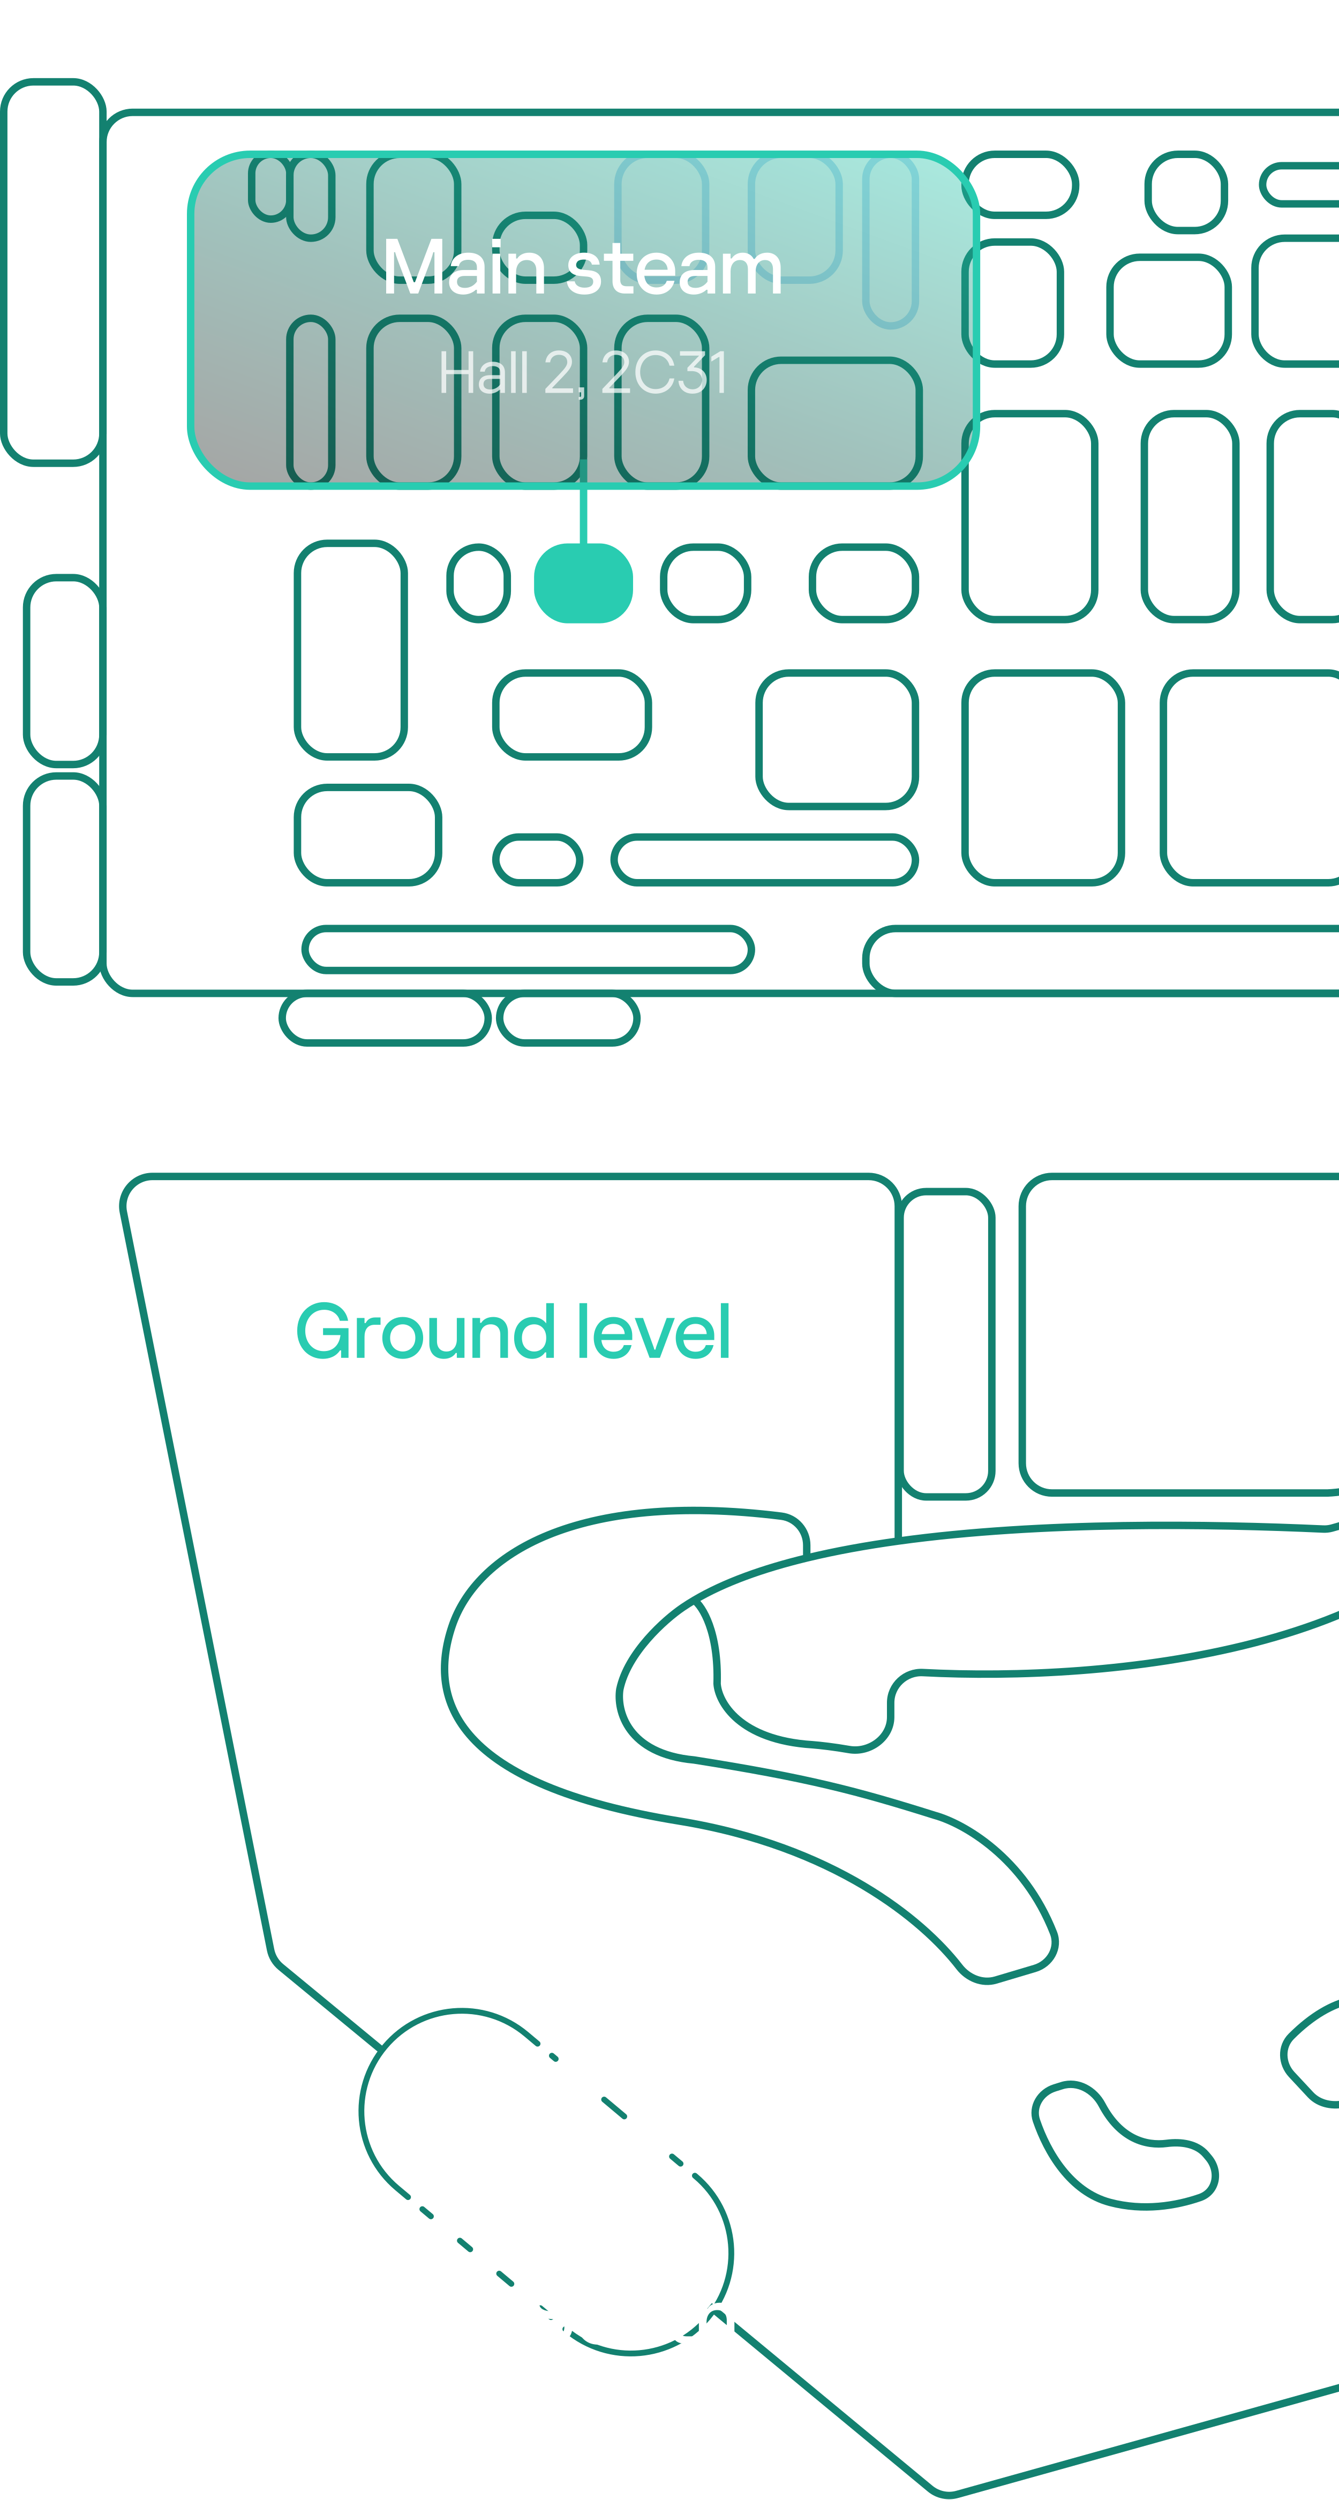
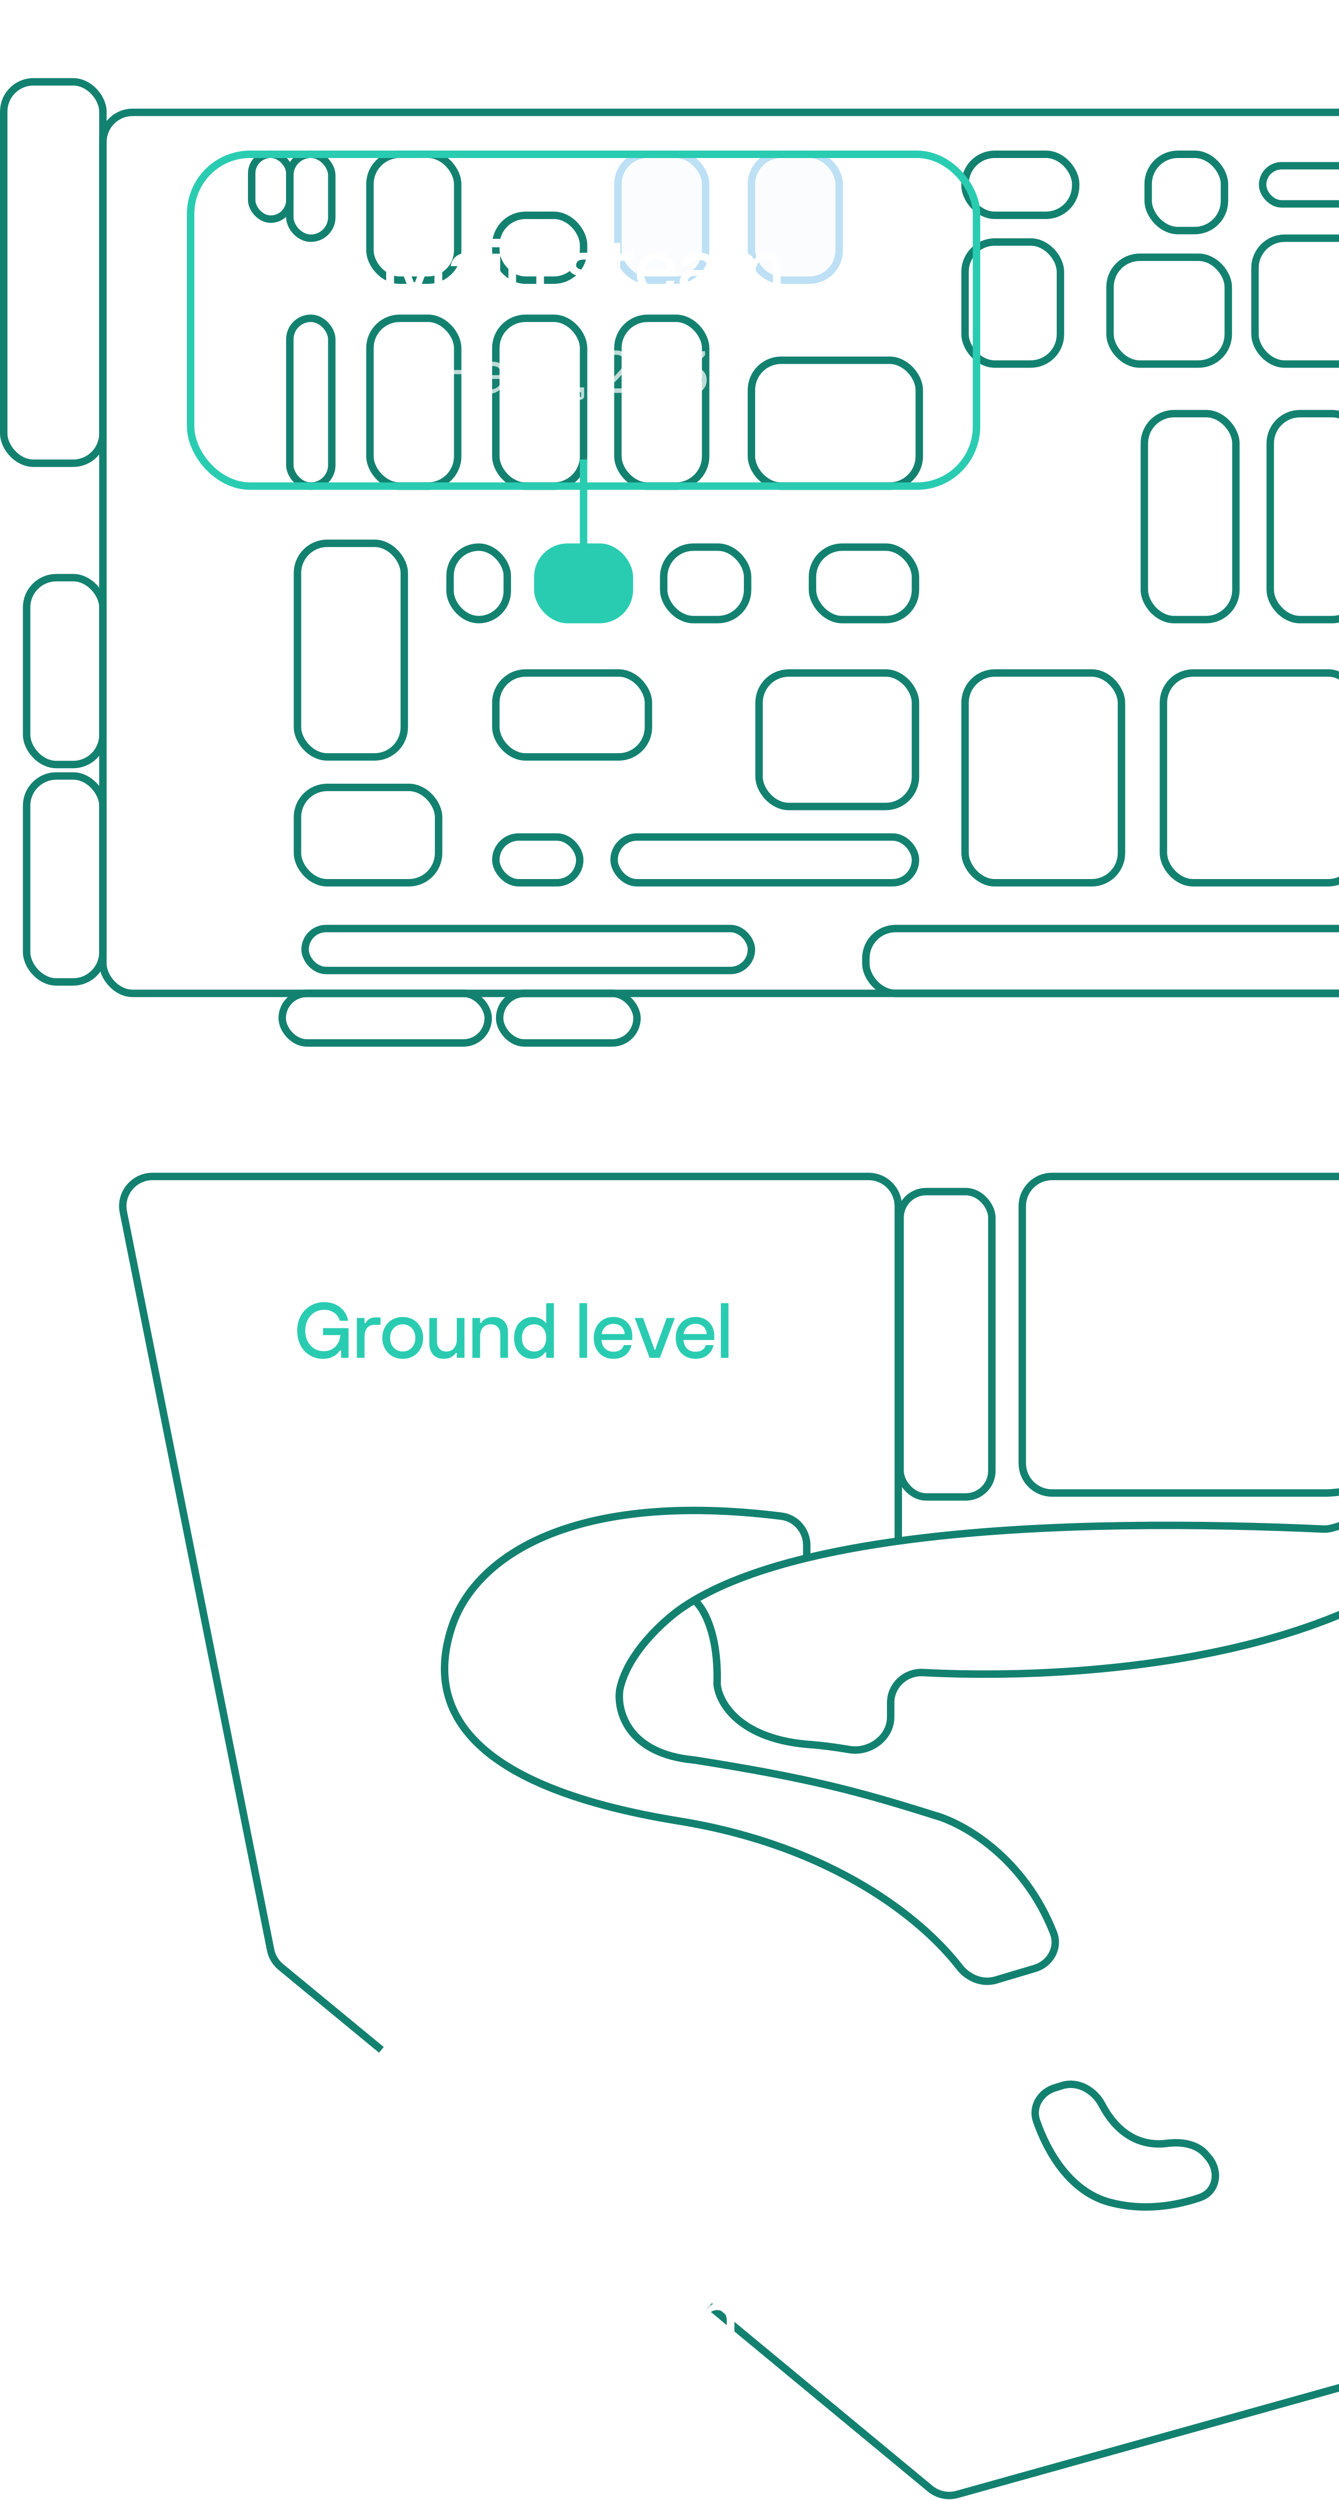
<svg xmlns="http://www.w3.org/2000/svg" width="360" height="672" viewBox="0 0 360 672" fill="none">
  <g filter="url(#filter0_b_103_13944)">
    <path d="M86.793 365.283C83.16 365.283 79.905 362.532 79.905 357.723C79.905 352.956 83.286 350.037 87.129 350.037C90.51 350.037 93.093 352.032 93.597 355.056H91.35C90.93 353.292 89.25 352.095 87.171 352.095C84.021 352.095 82.068 354.657 82.068 357.723C82.068 360.81 84.042 363.225 87.045 363.225C89.502 363.225 91.203 361.65 91.539 358.899H86.856V357.03H93.702V365.01H91.707V363.015H91.413C90.279 364.716 88.473 365.283 86.793 365.283ZM98.005 365.01H95.947V354.3H98.005V355.665H98.32C98.761 354.72 99.622 354.153 100.882 354.153H102.31V356.127H100.714C98.866 356.127 98.005 357.408 98.005 359.361V365.01ZM108.289 365.283C104.929 365.283 102.787 362.742 102.787 359.655C102.787 356.568 104.929 354.027 108.289 354.027C111.628 354.027 113.77 356.568 113.77 359.655C113.77 362.742 111.628 365.283 108.289 365.283ZM108.289 363.309C110.053 363.309 111.67 361.986 111.67 359.655C111.67 357.324 110.053 356.001 108.289 356.001C106.504 356.001 104.887 357.324 104.887 359.655C104.887 361.986 106.504 363.309 108.289 363.309ZM119.334 365.283C116.919 365.283 115.428 363.708 115.428 361.167V354.3H117.486V360.558C117.486 362.259 118.431 363.309 120.027 363.309C121.854 363.309 122.82 361.881 122.82 360.075V354.3H124.878V365.01H122.82V363.708H122.526C122.043 364.527 120.951 365.283 119.334 365.283ZM129.074 365.01H127.016V354.3H129.074V355.602H129.389C129.851 354.804 130.943 354.027 132.602 354.027C135.059 354.027 136.571 355.602 136.571 358.143V365.01H134.513V358.752C134.513 357.051 133.547 356.001 131.93 356.001C130.061 356.001 129.074 357.408 129.074 359.235V365.01ZM143.075 365.283C140.702 365.283 138.224 363.477 138.224 359.697C138.224 355.791 140.786 354.027 143.222 354.027C144.566 354.027 145.952 354.552 146.855 355.749V350.31H148.913V365.01H146.855V363.54H146.54C145.742 364.758 144.377 365.283 143.075 365.283ZM143.621 363.309C145.259 363.309 146.855 362.175 146.855 359.655C146.855 357.135 145.259 356.001 143.621 356.001C142.004 356.001 140.324 357.093 140.324 359.655C140.324 362.217 142.004 363.309 143.621 363.309ZM157.848 365.01H155.79V350.31H157.848V365.01ZM169.987 358.983V360.222H161.692C161.902 362.343 163.225 363.372 164.947 363.372C166.564 363.372 167.425 362.595 167.719 361.587H169.798C169.294 363.75 167.614 365.283 164.968 365.283C161.692 365.283 159.634 362.889 159.634 359.676C159.634 356.484 161.671 354.027 164.926 354.027C167.929 354.027 169.987 356.127 169.987 358.983ZM161.755 358.626H167.95C167.908 357.156 166.879 355.875 164.947 355.875C163.351 355.875 162.07 356.778 161.755 358.626ZM177.42 365.01H174.648L170.658 354.3H172.884L175.614 361.797C175.74 362.133 175.845 362.448 175.929 362.805H176.223C176.307 362.448 176.391 362.133 176.517 361.797L179.247 354.3H181.431L177.42 365.01ZM192.033 358.983V360.222H183.738C183.948 362.343 185.271 363.372 186.993 363.372C188.61 363.372 189.471 362.595 189.765 361.587H191.844C191.34 363.75 189.66 365.283 187.014 365.283C183.738 365.283 181.68 362.889 181.68 359.676C181.68 356.484 183.717 354.027 186.972 354.027C189.975 354.027 192.033 356.127 192.033 358.983ZM183.801 358.626H189.996C189.954 357.156 188.925 355.875 186.993 355.875C185.397 355.875 184.116 356.778 183.801 358.626ZM195.87 365.01H193.812V350.31H195.87V365.01Z" fill="#29CCB1" />
    <rect x="27.667" y="30.199" width="1093.33" height="236.839" rx="8" stroke="#138170" stroke-width="2" />
    <rect x="166.128" y="41.477" width="23.59" height="33.834" rx="8" fill="#F6FBFD" fill-opacity="0.5" stroke="#BDE0F5" stroke-width="2" />
    <rect x="202.025" y="41.477" width="23.59" height="33.834" rx="8" fill="#F6FBFD" fill-opacity="0.5" stroke="#BDE0F5" stroke-width="2" />
    <rect x="298.436" y="69.16" width="31.795" height="28.708" rx="8" stroke="#138170" stroke-width="2" />
    <rect x="259.462" y="65.058" width="25.641" height="32.809" rx="8" stroke="#138170" stroke-width="2" />
    <rect x="308.692" y="41.477" width="20.513" height="20.506" rx="8" stroke="#138170" stroke-width="2" />
    <rect x="259.462" y="41.477" width="29.744" height="16.404" rx="8" stroke="#138170" stroke-width="2" />
-     <rect x="232.795" y="41.477" width="13.333" height="46.138" rx="6.667" fill="#F6FBFD" fill-opacity="0.5" stroke="#BDE0F5" stroke-width="2" />
    <rect x="144.59" y="147.081" width="24.615" height="19.48" rx="8" fill="#29CCB1" stroke="#29CCB1" stroke-width="2" />
    <path d="M490.231 605.541V322.201C490.231 317.783 493.813 314.201 498.231 314.201H1061.72C1066.14 314.201 1069.72 317.783 1069.72 322.201V456.09C1069.72 459.769 1067.21 462.974 1063.64 463.857L490.231 605.541ZM490.231 605.541L257.337 670.547C254.813 671.251 252.104 670.675 250.086 669.004L190.744 619.894" stroke="#138170" stroke-width="2" />
    <rect x="242" y="320.328" width="24.667" height="82.073" rx="7" stroke="#138170" stroke-width="2" />
    <rect x="77.923" y="85.564" width="11.282" height="45.112" rx="5.641" stroke="#138170" stroke-width="2" />
    <rect x="77.923" y="41.477" width="11.282" height="22.556" rx="5.641" stroke="#138170" stroke-width="2" />
    <rect x="67.667" y="41.477" width="10.256" height="17.43" rx="5.128" stroke="#138170" stroke-width="2" />
    <rect x="1" y="21.997" width="26.667" height="102.528" rx="8" stroke="#138170" stroke-width="2" />
    <rect x="7.153" y="155.283" width="20.513" height="50.239" rx="8" stroke="#138170" stroke-width="2" />
    <rect x="7.153" y="208.597" width="20.513" height="55.365" rx="8" stroke="#138170" stroke-width="2" />
    <rect x="99.462" y="41.477" width="23.59" height="33.834" rx="8" stroke="#138170" stroke-width="2" />
    <rect x="133.308" y="57.882" width="23.59" height="17.43" rx="8" stroke="#138170" stroke-width="2" />
    <rect x="99.462" y="85.564" width="23.59" height="45.112" rx="8" stroke="#138170" stroke-width="2" />
    <rect x="133.308" y="85.564" width="23.59" height="45.112" rx="8" stroke="#138170" stroke-width="2" />
    <rect x="166.128" y="85.564" width="23.59" height="45.112" rx="8" stroke="#138170" stroke-width="2" />
    <rect x="79.975" y="211.673" width="37.949" height="25.632" rx="8" stroke="#138170" stroke-width="2" />
    <rect x="79.975" y="146.056" width="28.718" height="57.416" rx="8" stroke="#138170" stroke-width="2" />
    <rect x="82.025" y="249.609" width="120" height="11.278" rx="5.639" stroke="#138170" stroke-width="2" />
    <rect x="232.795" y="249.609" width="234.872" height="17.43" rx="8" stroke="#138170" stroke-width="2" />
    <rect x="75.872" y="267.038" width="55.385" height="13.329" rx="6.664" stroke="#138170" stroke-width="2" />
    <rect x="134.334" y="267.038" width="36.923" height="13.329" rx="6.664" stroke="#138170" stroke-width="2" />
    <rect x="337.41" y="64.033" width="32.821" height="33.834" rx="8" stroke="#138170" stroke-width="2" />
    <rect x="339.462" y="44.553" width="27.692" height="10.253" rx="5.126" stroke="#138170" stroke-width="2" />
    <rect x="202.025" y="96.842" width="45.128" height="33.834" rx="8" stroke="#138170" stroke-width="2" />
    <rect x="218.436" y="147.081" width="27.692" height="19.48" rx="8" stroke="#138170" stroke-width="2" />
    <rect x="178.436" y="147.081" width="22.564" height="19.48" rx="8" stroke="#138170" stroke-width="2" />
    <rect x="121" y="147.081" width="15.385" height="19.48" rx="7.692" stroke="#138170" stroke-width="2" />
    <rect x="341.513" y="111.196" width="24.615" height="55.365" rx="8" stroke="#138170" stroke-width="2" />
    <rect x="307.667" y="111.196" width="24.615" height="55.365" rx="8" stroke="#138170" stroke-width="2" />
-     <rect x="259.462" y="111.196" width="34.872" height="55.365" rx="8" stroke="#138170" stroke-width="2" />
    <rect x="312.795" y="180.915" width="52.308" height="56.39" rx="8" stroke="#138170" stroke-width="2" />
    <rect x="259.462" y="180.915" width="42.051" height="56.39" rx="8" stroke="#138170" stroke-width="2" />
    <rect x="204.077" y="180.915" width="42.051" height="35.885" rx="8" stroke="#138170" stroke-width="2" />
    <rect x="165.103" y="225.002" width="81.026" height="12.303" rx="6.152" stroke="#138170" stroke-width="2" />
    <rect x="133.308" y="225.002" width="22.564" height="12.303" rx="6.152" stroke="#138170" stroke-width="2" />
    <rect x="133.308" y="180.915" width="41.026" height="22.556" rx="8" stroke="#138170" stroke-width="2" />
    <path d="M216.898 418.82V415.391C216.898 411.442 214.001 408.065 210.082 407.577C154.711 400.689 127.921 418.014 121.512 437.235C114.845 457.228 122.537 479.784 182.537 489.524C224.049 496.263 248.097 516.012 257.93 528.744C260.24 531.735 264.102 533.352 267.723 532.274L278.224 529.147C282.349 527.919 284.816 523.614 283.241 519.609C275.268 499.339 259.084 490.134 251.255 487.986C230.249 481.368 217.019 477.917 186.639 473.119C168.587 471.479 165.784 459.791 166.639 454.152C168.69 444.309 178.775 435.355 183.562 432.108C184.546 431.44 185.573 430.792 186.639 430.162M216.898 418.82C205.119 421.671 194.733 425.379 186.639 430.162M216.898 418.82C224.592 416.958 232.881 415.461 241.513 414.268M186.639 430.162C188.862 431.836 193.206 438.67 192.795 452.614C193.137 457.569 198.744 467.788 218.436 469.018C220.608 469.192 224.307 469.613 228.282 470.308C233.784 471.269 239.462 467.162 239.462 461.577V457.737C239.462 453.051 243.453 449.373 248.134 449.617C297.178 452.183 384.074 444.216 405.839 394.307C407.079 391.463 406.235 388.191 403.993 386.047L401.513 383.677M401.513 383.677C388.756 396.248 374.059 406.492 358.031 410.796C357.279 410.997 356.512 411.072 355.734 411.037C325.822 409.682 280.215 408.919 241.513 414.268M401.513 383.677C408.237 377.051 414.422 369.779 419.979 362.389M419.979 362.389C429.147 350.198 436.606 337.687 441.954 327.234C444.572 322.116 440.746 316.252 434.997 316.252H282.847C278.428 316.252 274.847 319.833 274.847 324.252V393.35C274.847 397.768 278.428 401.35 282.847 401.35H356.895C368.673 400.873 393.105 393.464 402.71 368.284C404.008 364.881 407.132 362.389 410.774 362.389H419.979ZM241.513 414.268V324.252C241.513 319.833 237.932 316.252 233.513 316.252H41.011C35.964 316.252 32.178 320.868 33.166 325.817L72.75 524.152C73.111 525.959 74.085 527.587 75.507 528.759L102.539 551.041" stroke="#138170" stroke-width="2" />
-     <path d="M489.718 446.975L466.128 455.177M466.128 455.177C461.171 457.74 451.256 467.583 451.256 486.448V573.597C451.275 574.083 451.284 574.597 451.281 575.135M466.128 455.177L463.681 451.304C461.554 447.938 457.211 446.586 453.988 448.926C438.029 460.511 430.527 485.494 428.692 497.726C424.589 550.22 440.156 580.774 448.452 589.488M451.281 575.135H453.798C457.436 575.135 460.684 577.594 461.258 581.187C464.822 603.507 452.697 613.197 445.615 616.658C421 628.552 406.641 614.779 402.538 604.868C395.564 586.413 389.376 576.331 387.153 573.597C380.448 563.701 369.579 563.516 361.947 565.451C358.537 566.316 354.747 565.687 352.35 563.113L347.279 557.668C344.56 554.749 344.36 550.217 347.184 547.4C369.71 524.933 388.123 544.617 394.846 558.217C401.683 572.4 419.051 600.664 433.82 600.254C441.449 600.042 445.94 595.262 448.452 589.488M451.281 575.135C451.255 579.248 450.532 584.709 448.452 589.488" stroke="#138170" stroke-width="2" />
    <path d="M296.297 565.825C301.144 575.001 308.085 576.912 313.692 576.183C317.517 575.685 321.775 576.253 324.257 579.206L324.945 580.025C328.03 583.696 327.141 589.187 322.608 590.749C316.187 592.963 307.425 594.43 298.436 592.052C287.722 589.217 281.566 578.538 278.668 570.098C277.367 566.31 279.75 562.453 283.572 561.259L285.503 560.656C289.786 559.318 294.202 561.858 296.297 565.825Z" stroke="#138170" stroke-width="2" />
-     <path fill-rule="evenodd" clip-rule="evenodd" d="M147.783 552.111C148.06 551.782 148.551 551.74 148.88 552.016L149.908 552.879C150.239 553.156 150.281 553.65 150.003 553.98C149.725 554.308 149.234 554.35 148.905 554.074L147.877 553.212C147.547 552.934 147.504 552.441 147.783 552.111ZM183.572 582.146C183.295 582.474 182.804 582.516 182.475 582.24L180.173 580.309C179.842 580.031 179.8 579.538 180.078 579.208C180.356 578.88 180.846 578.837 181.176 579.114L183.477 581.045C183.808 581.322 183.851 581.816 183.572 582.146ZM151.403 625.615C151.68 625.287 152.171 625.245 152.5 625.521L152.773 625.75C163.863 635.055 180.399 633.61 189.707 622.524C199.016 611.438 197.572 594.908 186.482 585.603L186.324 585.47C185.993 585.192 185.95 584.699 186.229 584.369C186.506 584.04 186.997 583.998 187.326 584.274L187.486 584.408C199.235 594.267 200.765 611.781 190.903 623.527C181.04 635.273 163.52 636.804 151.77 626.945L151.497 626.716C151.167 626.439 151.124 625.945 151.403 625.615ZM148.746 623.392C149.024 623.062 148.982 622.569 148.651 622.291L145.781 619.883C145.451 619.607 144.961 619.649 144.683 619.977C144.405 620.307 144.447 620.801 144.778 621.078L147.648 623.487C147.978 623.763 148.468 623.721 148.746 623.392ZM168.342 568.346C168.673 568.623 168.715 569.117 168.437 569.447C168.159 569.775 167.669 569.817 167.339 569.541L161.923 564.996C161.592 564.719 161.55 564.225 161.828 563.895C162.105 563.567 162.596 563.525 162.926 563.801L168.342 568.346ZM138.086 614.448C138.364 614.118 138.322 613.625 137.991 613.347L134.71 610.594C134.381 610.318 133.89 610.36 133.613 610.689C133.334 611.019 133.377 611.512 133.707 611.79L136.988 614.543C137.318 614.819 137.809 614.777 138.086 614.448ZM126.921 604.059C127.252 604.336 127.294 604.83 127.015 605.16C126.738 605.488 126.247 605.53 125.918 605.254L123.144 602.926C122.813 602.649 122.77 602.155 123.049 601.825C123.326 601.497 123.817 601.455 124.146 601.731L126.921 604.059ZM116.452 596.296C116.73 595.966 116.688 595.473 116.357 595.195L114.054 593.263C113.725 592.987 113.234 593.029 112.956 593.357C112.678 593.687 112.72 594.181 113.051 594.458L115.354 596.39C115.683 596.667 116.174 596.625 116.452 596.296ZM142.02 546.261C130.271 536.402 112.75 537.933 102.888 549.679C93.025 561.425 94.555 578.939 106.305 588.798L109.202 591.229C109.531 591.505 110.022 591.463 110.299 591.134C110.578 590.804 110.536 590.311 110.205 590.033L107.308 587.603C96.218 578.298 94.775 561.768 104.083 550.682C113.391 539.595 129.927 538.151 141.017 547.456L144.028 549.982C144.358 550.258 144.848 550.216 145.126 549.888C145.404 549.558 145.362 549.064 145.031 548.787L142.02 546.261Z" fill="#138170" />
    <path d="M156.897 123.5V150.157" stroke="#29CCB1" stroke-width="2" />
    <g filter="url(#filter1_b_103_13944)">
-       <rect x="51.257" y="41.477" width="211.282" height="89.199" rx="16" fill="url(#paint0_linear_103_13944)" fill-opacity="0.4" />
      <rect x="51.257" y="41.477" width="211.282" height="89.199" rx="16" stroke="#29CCB1" stroke-width="2" />
    </g>
    <path d="M105.948 78.907H103.827V64.207H106.83L111.24 75.862H111.576L115.986 64.207H118.905V78.907H116.805V67.798H116.49C116.385 68.281 116.133 69.079 115.797 70.003L112.437 78.907H110.316L106.956 70.003C106.599 69.079 106.347 68.281 106.242 67.798H105.948V78.907ZM125.894 67.924C128.687 67.924 130.283 69.31 130.283 71.725V78.907H128.225V77.899H127.91C127.196 78.634 125.915 79.18 124.592 79.18C122.156 79.18 120.749 77.857 120.749 75.904C120.749 73.867 122.135 72.586 124.718 72.586H128.225V71.83C128.225 70.633 127.469 69.835 125.873 69.835C124.382 69.835 123.521 70.507 123.374 71.536H121.19C121.421 69.415 123.164 67.924 125.894 67.924ZM124.991 77.395C126.272 77.395 127.406 76.807 128.225 75.715V74.182H124.865C123.542 74.182 122.87 74.728 122.87 75.757C122.87 76.849 123.71 77.395 124.991 77.395ZM134.595 66.475H132.327V64.207H134.595V66.475ZM134.49 78.907H132.432V68.197H134.49V78.907ZM138.754 78.907H136.696V68.197H138.754V69.499H139.069C139.531 68.701 140.623 67.924 142.282 67.924C144.739 67.924 146.251 69.499 146.251 72.04V78.907H144.193V72.649C144.193 70.948 143.227 69.898 141.61 69.898C139.741 69.898 138.754 71.305 138.754 73.132V78.907ZM157.117 79.18C154.156 79.18 152.56 77.584 152.413 75.631H154.513C154.681 76.618 155.626 77.332 157.138 77.332C158.797 77.332 159.49 76.66 159.49 75.715C159.49 74.77 158.839 74.455 157.768 74.35L156.067 74.203C153.862 73.993 152.791 73.006 152.791 71.284C152.791 69.289 154.471 67.924 157.012 67.924C159.553 67.924 161.065 69.163 161.212 71.137H159.133C159.007 70.297 158.209 69.772 157.012 69.772C155.647 69.772 154.891 70.276 154.891 71.2C154.891 71.998 155.458 72.397 156.844 72.523L158.293 72.649C160.372 72.838 161.59 73.636 161.59 75.673C161.59 77.752 159.952 79.18 157.117 79.18ZM170.306 78.907H168.017C166.001 78.907 164.678 77.815 164.678 75.568V70.108H162.368V68.197H164.678V65.32H166.757V68.197H170.264V70.108H166.757V75.211C166.757 76.387 167.261 76.954 168.521 76.954H170.306V78.907ZM181.533 72.88V74.119H173.238C173.448 76.24 174.771 77.269 176.493 77.269C178.11 77.269 178.971 76.492 179.265 75.484H181.344C180.84 77.647 179.16 79.18 176.514 79.18C173.238 79.18 171.18 76.786 171.18 73.573C171.18 70.381 173.217 67.924 176.472 67.924C179.475 67.924 181.533 70.024 181.533 72.88ZM173.301 72.523H179.496C179.454 71.053 178.425 69.772 176.493 69.772C174.897 69.772 173.616 70.675 173.301 72.523ZM187.89 67.924C190.683 67.924 192.279 69.31 192.279 71.725V78.907H190.221V77.899H189.906C189.192 78.634 187.911 79.18 186.588 79.18C184.152 79.18 182.745 77.857 182.745 75.904C182.745 73.867 184.131 72.586 186.714 72.586H190.221V71.83C190.221 70.633 189.465 69.835 187.869 69.835C186.378 69.835 185.517 70.507 185.37 71.536H183.186C183.417 69.415 185.16 67.924 187.89 67.924ZM186.987 77.395C188.268 77.395 189.402 76.807 190.221 75.715V74.182H186.861C185.538 74.182 184.866 74.728 184.866 75.757C184.866 76.849 185.706 77.395 186.987 77.395ZM196.422 78.907H194.364V68.197H196.422V69.478H196.737C197.199 68.68 198.228 67.924 199.677 67.924C201.042 67.924 202.092 68.554 202.617 69.604H202.932C203.394 68.722 204.591 67.924 206.25 67.924C208.287 67.924 209.883 69.268 209.883 71.956V78.907H207.825V72.355C207.825 70.738 206.964 69.898 205.683 69.898C204.066 69.898 203.163 71.2 203.163 72.964V78.907H201.084V72.355C201.084 70.738 200.244 69.898 198.942 69.898C197.304 69.898 196.422 71.221 196.422 72.964V78.907Z" fill="white" />
    <path opacity="0.72" d="M125.974 99.455V94.415H127.222V105.615H125.974V100.575H119.958V105.615H118.71V94.415H119.958V99.455H125.974ZM132.506 97.247C134.554 97.247 135.754 98.287 135.754 100.063V105.615H134.538V104.751H134.346C133.77 105.359 132.73 105.823 131.658 105.823C129.834 105.823 128.746 104.863 128.746 103.343C128.746 101.791 129.802 100.847 131.738 100.847H134.538V100.127C134.538 99.055 133.834 98.415 132.49 98.415C131.162 98.415 130.442 99.039 130.33 99.903H129.066C129.242 98.319 130.554 97.247 132.506 97.247ZM131.834 104.703C132.89 104.703 133.834 104.239 134.538 103.279V101.855H131.77C130.586 101.855 129.994 102.351 129.994 103.247C129.994 104.207 130.682 104.703 131.834 104.703ZM138.643 105.615H137.411V94.415H138.643V105.615ZM141.627 105.615H140.395V94.415H141.627V105.615ZM154.067 105.615H146.627V104.543L150.467 100.527C151.987 98.927 152.515 98.191 152.515 97.343C152.515 96.143 151.667 95.375 150.275 95.375C148.979 95.375 148.035 96.159 147.907 97.407H146.643C146.851 95.439 148.243 94.207 150.259 94.207C152.371 94.207 153.779 95.439 153.779 97.263C153.779 98.623 152.931 99.615 151.251 101.359L148.499 104.223V104.399H154.067V105.615ZM156.028 107.455H155.596V106.703H155.9C156.108 106.703 156.236 106.607 156.236 106.399V105.455H155.58V104.127H157.052V106.447C157.052 107.167 156.54 107.455 156.028 107.455ZM169.395 105.615H161.955V104.543L165.795 100.527C167.315 98.927 167.843 98.191 167.843 97.343C167.843 96.143 166.995 95.375 165.603 95.375C164.307 95.375 163.363 96.159 163.235 97.407H161.971C162.179 95.439 163.571 94.207 165.587 94.207C167.699 94.207 169.107 95.439 169.107 97.263C169.107 98.623 168.259 99.615 166.579 101.359L163.827 104.223V104.399H169.395V105.615ZM176.236 105.823C173.388 105.823 170.828 103.695 170.828 100.015C170.828 96.335 173.388 94.207 176.236 94.207C178.508 94.207 180.828 95.455 181.292 98.303H180.012C179.676 96.831 178.46 95.439 176.236 95.439C173.692 95.439 172.108 97.583 172.108 100.015C172.108 102.447 173.692 104.591 176.236 104.591C178.46 104.591 179.676 103.199 180.012 101.727H181.292C180.828 104.575 178.508 105.823 176.236 105.823ZM186.594 98.575V98.767C188.53 98.783 190.002 100.079 190.002 102.159C190.002 103.967 188.802 105.823 186.178 105.823C183.778 105.823 182.482 104.223 182.418 102.367H183.666C183.81 103.935 184.994 104.655 186.194 104.655C187.634 104.655 188.722 103.647 188.722 102.159C188.722 100.687 187.682 99.759 185.922 99.759H184.818V98.863L187.97 95.599H182.818V94.415H189.554V95.487L186.594 98.575ZM194.618 105.615H193.434V95.983H193.242L191.242 97.199V95.887L193.658 94.415H194.618V105.615Z" fill="white" />
    <path d="M113.82 625.886L180.656 547.691C182.176 545.913 184.398 544.889 186.737 544.889H322.458C324.175 544.889 325.847 544.336 327.226 543.313L365.122 515.183L412.341 480.132C414.374 478.623 415.573 476.24 415.573 473.708V403.949C415.573 402.581 415.924 401.236 416.592 400.042L479.981 286.802C480.649 285.608 481 284.262 481 282.894V251.97C481 247.551 477.418 243.97 473 243.97H260.795C256.376 243.97 252.795 240.388 252.795 235.97V181.738C252.795 177.32 249.213 173.738 244.795 173.738H163.049C159.651 173.738 156.897 170.984 156.897 167.586V167.586" stroke="white" stroke-width="2" stroke-linecap="round" stroke-linejoin="round" stroke-dasharray="8.32 8.32" />
    <ellipse cx="115.872" cy="623.836" rx="6.154" ry="6.152" fill="white" />
    <path d="M148.328 630.273C144.674 630.273 142.553 628.257 142.406 625.422H144.59C144.758 626.913 145.913 628.236 148.391 628.236C150.764 628.236 151.73 626.997 151.73 625.695C151.73 624.267 150.743 623.616 149.273 623.49L147.32 623.322C144.8 623.112 142.847 621.894 142.847 619.416C142.847 616.707 145.073 615.027 148.118 615.027C151.31 615.027 153.263 616.665 153.515 619.395H151.331C151.142 618.051 150.176 617.064 148.076 617.064C146.039 617.064 144.989 618.009 144.989 619.269C144.989 620.592 146.228 621.18 147.887 621.306L149.693 621.453C152.108 621.642 153.893 622.86 153.893 625.59C153.893 628.446 151.541 630.273 148.328 630.273ZM160.721 630.273C157.361 630.273 155.219 627.732 155.219 624.645C155.219 621.558 157.361 619.017 160.721 619.017C164.06 619.017 166.202 621.558 166.202 624.645C166.202 627.732 164.06 630.273 160.721 630.273ZM160.721 628.299C162.485 628.299 164.102 626.976 164.102 624.645C164.102 622.314 162.485 620.991 160.721 620.991C158.936 620.991 157.319 622.314 157.319 624.645C157.319 626.976 158.936 628.299 160.721 628.299ZM171.766 630.273C169.351 630.273 167.86 628.698 167.86 626.157V619.29H169.918V625.548C169.918 627.249 170.863 628.299 172.459 628.299C174.286 628.299 175.252 626.871 175.252 625.065V619.29H177.31V630H175.252V628.698H174.958C174.475 629.517 173.383 630.273 171.766 630.273ZM186.336 630H184.047C182.031 630 180.708 628.908 180.708 626.661V621.201H178.398V619.29H180.708V616.413H182.787V619.29H186.294V621.201H182.787V626.304C182.787 627.48 183.291 628.047 184.551 628.047H186.336V630ZM189.957 630H187.899V615.3H189.957V620.592H190.272C190.734 619.794 191.826 619.017 193.485 619.017C195.942 619.017 197.454 620.592 197.454 623.133V630H195.396V623.742C195.396 622.041 194.43 620.991 192.813 620.991C190.944 620.991 189.957 622.398 189.957 624.225V630ZM138.655 647.973V649.212H130.36C130.57 651.333 131.893 652.362 133.615 652.362C135.232 652.362 136.093 651.585 136.387 650.577H138.466C137.962 652.74 136.282 654.273 133.636 654.273C130.36 654.273 128.302 651.879 128.302 648.666C128.302 645.474 130.339 643.017 133.594 643.017C136.597 643.017 138.655 645.117 138.655 647.973ZM130.423 647.616H136.618C136.576 646.146 135.547 644.865 133.615 644.865C132.019 644.865 130.738 645.768 130.423 647.616ZM142.429 654H140.371V643.29H142.429V644.592H142.744C143.206 643.794 144.298 643.017 145.957 643.017C148.414 643.017 149.926 644.592 149.926 647.133V654H147.868V647.742C147.868 646.041 146.902 644.991 145.285 644.991C143.416 644.991 142.429 646.398 142.429 648.225V654ZM158.887 654H156.598C154.582 654 153.259 652.908 153.259 650.661V645.201H150.949V643.29H153.259V640.413H155.338V643.29H158.845V645.201H155.338V650.304C155.338 651.48 155.842 652.047 157.102 652.047H158.887V654ZM162.444 654H160.386V643.29H162.444V644.655H162.759C163.2 643.71 164.061 643.143 165.321 643.143H166.749V645.117H165.153C163.305 645.117 162.444 646.398 162.444 648.351V654ZM172.492 643.017C175.285 643.017 176.881 644.403 176.881 646.818V654H174.823V652.992H174.508C173.794 653.727 172.513 654.273 171.19 654.273C168.754 654.273 167.347 652.95 167.347 650.997C167.347 648.96 168.733 647.679 171.316 647.679H174.823V646.923C174.823 645.726 174.067 644.928 172.471 644.928C170.98 644.928 170.119 645.6 169.972 646.629H167.788C168.019 644.508 169.762 643.017 172.492 643.017ZM171.589 652.488C172.87 652.488 174.004 651.9 174.823 650.808V649.275H171.463C170.14 649.275 169.468 649.821 169.468 650.85C169.468 651.942 170.308 652.488 171.589 652.488ZM181.025 654H178.967V643.29H181.025V644.592H181.34C181.802 643.794 182.894 643.017 184.553 643.017C187.01 643.017 188.522 644.592 188.522 647.133V654H186.464V647.742C186.464 646.041 185.498 644.991 183.881 644.991C182.012 644.991 181.025 646.398 181.025 648.225V654ZM195.529 654.273C192.316 654.273 190.174 651.879 190.174 648.645C190.174 645.411 192.316 643.017 195.529 643.017C198.091 643.017 199.96 644.55 200.38 646.881H198.301C197.965 645.747 197.02 644.991 195.529 644.991C193.66 644.991 192.274 646.314 192.274 648.645C192.274 651.06 193.744 652.299 195.508 652.299C197.041 652.299 197.965 651.543 198.301 650.409H200.38C199.96 652.74 198.091 654.273 195.529 654.273ZM211.909 647.973V649.212H203.614C203.824 651.333 205.147 652.362 206.869 652.362C208.486 652.362 209.347 651.585 209.641 650.577H211.72C211.216 652.74 209.536 654.273 206.89 654.273C203.614 654.273 201.556 651.879 201.556 648.666C201.556 645.474 203.593 643.017 206.848 643.017C209.851 643.017 211.909 645.117 211.909 647.973ZM203.677 647.616H209.872C209.83 646.146 208.801 644.865 206.869 644.865C205.273 644.865 203.992 645.768 203.677 647.616Z" fill="white" />
  </g>
  <defs>
    <filter id="filter0_b_103_13944" x="-74" y="-73.509" width="1270" height="819.35" filterUnits="userSpaceOnUse" color-interpolation-filters="sRGB">
      <feFlood flood-opacity="0" result="BackgroundImageFix" />
      <feGaussianBlur in="BackgroundImageFix" stdDeviation="37" />
      <feComposite in2="SourceAlpha" operator="in" result="effect1_backgroundBlur_103_13944" />
      <feBlend mode="normal" in="SourceGraphic" in2="effect1_backgroundBlur_103_13944" result="shape" />
    </filter>
    <filter id="filter1_b_103_13944" x="10.257" y="0.477" width="293.282" height="171.199" filterUnits="userSpaceOnUse" color-interpolation-filters="sRGB">
      <feFlood flood-opacity="0" result="BackgroundImageFix" />
      <feGaussianBlur in="BackgroundImageFix" stdDeviation="20" />
      <feComposite in2="SourceAlpha" operator="in" result="effect1_backgroundBlur_103_13944" />
      <feBlend mode="normal" in="SourceGraphic" in2="effect1_backgroundBlur_103_13944" result="shape" />
    </filter>
    <linearGradient id="paint0_linear_103_13944" x1="-13.827" y1="106.883" x2="39.853" y2="-39.938" gradientUnits="userSpaceOnUse">
      <stop stop-color="#1D1D1B" />
      <stop offset="0.443" stop-color="#146658" />
      <stop offset="1" stop-color="#29CCB1" />
    </linearGradient>
  </defs>
</svg>